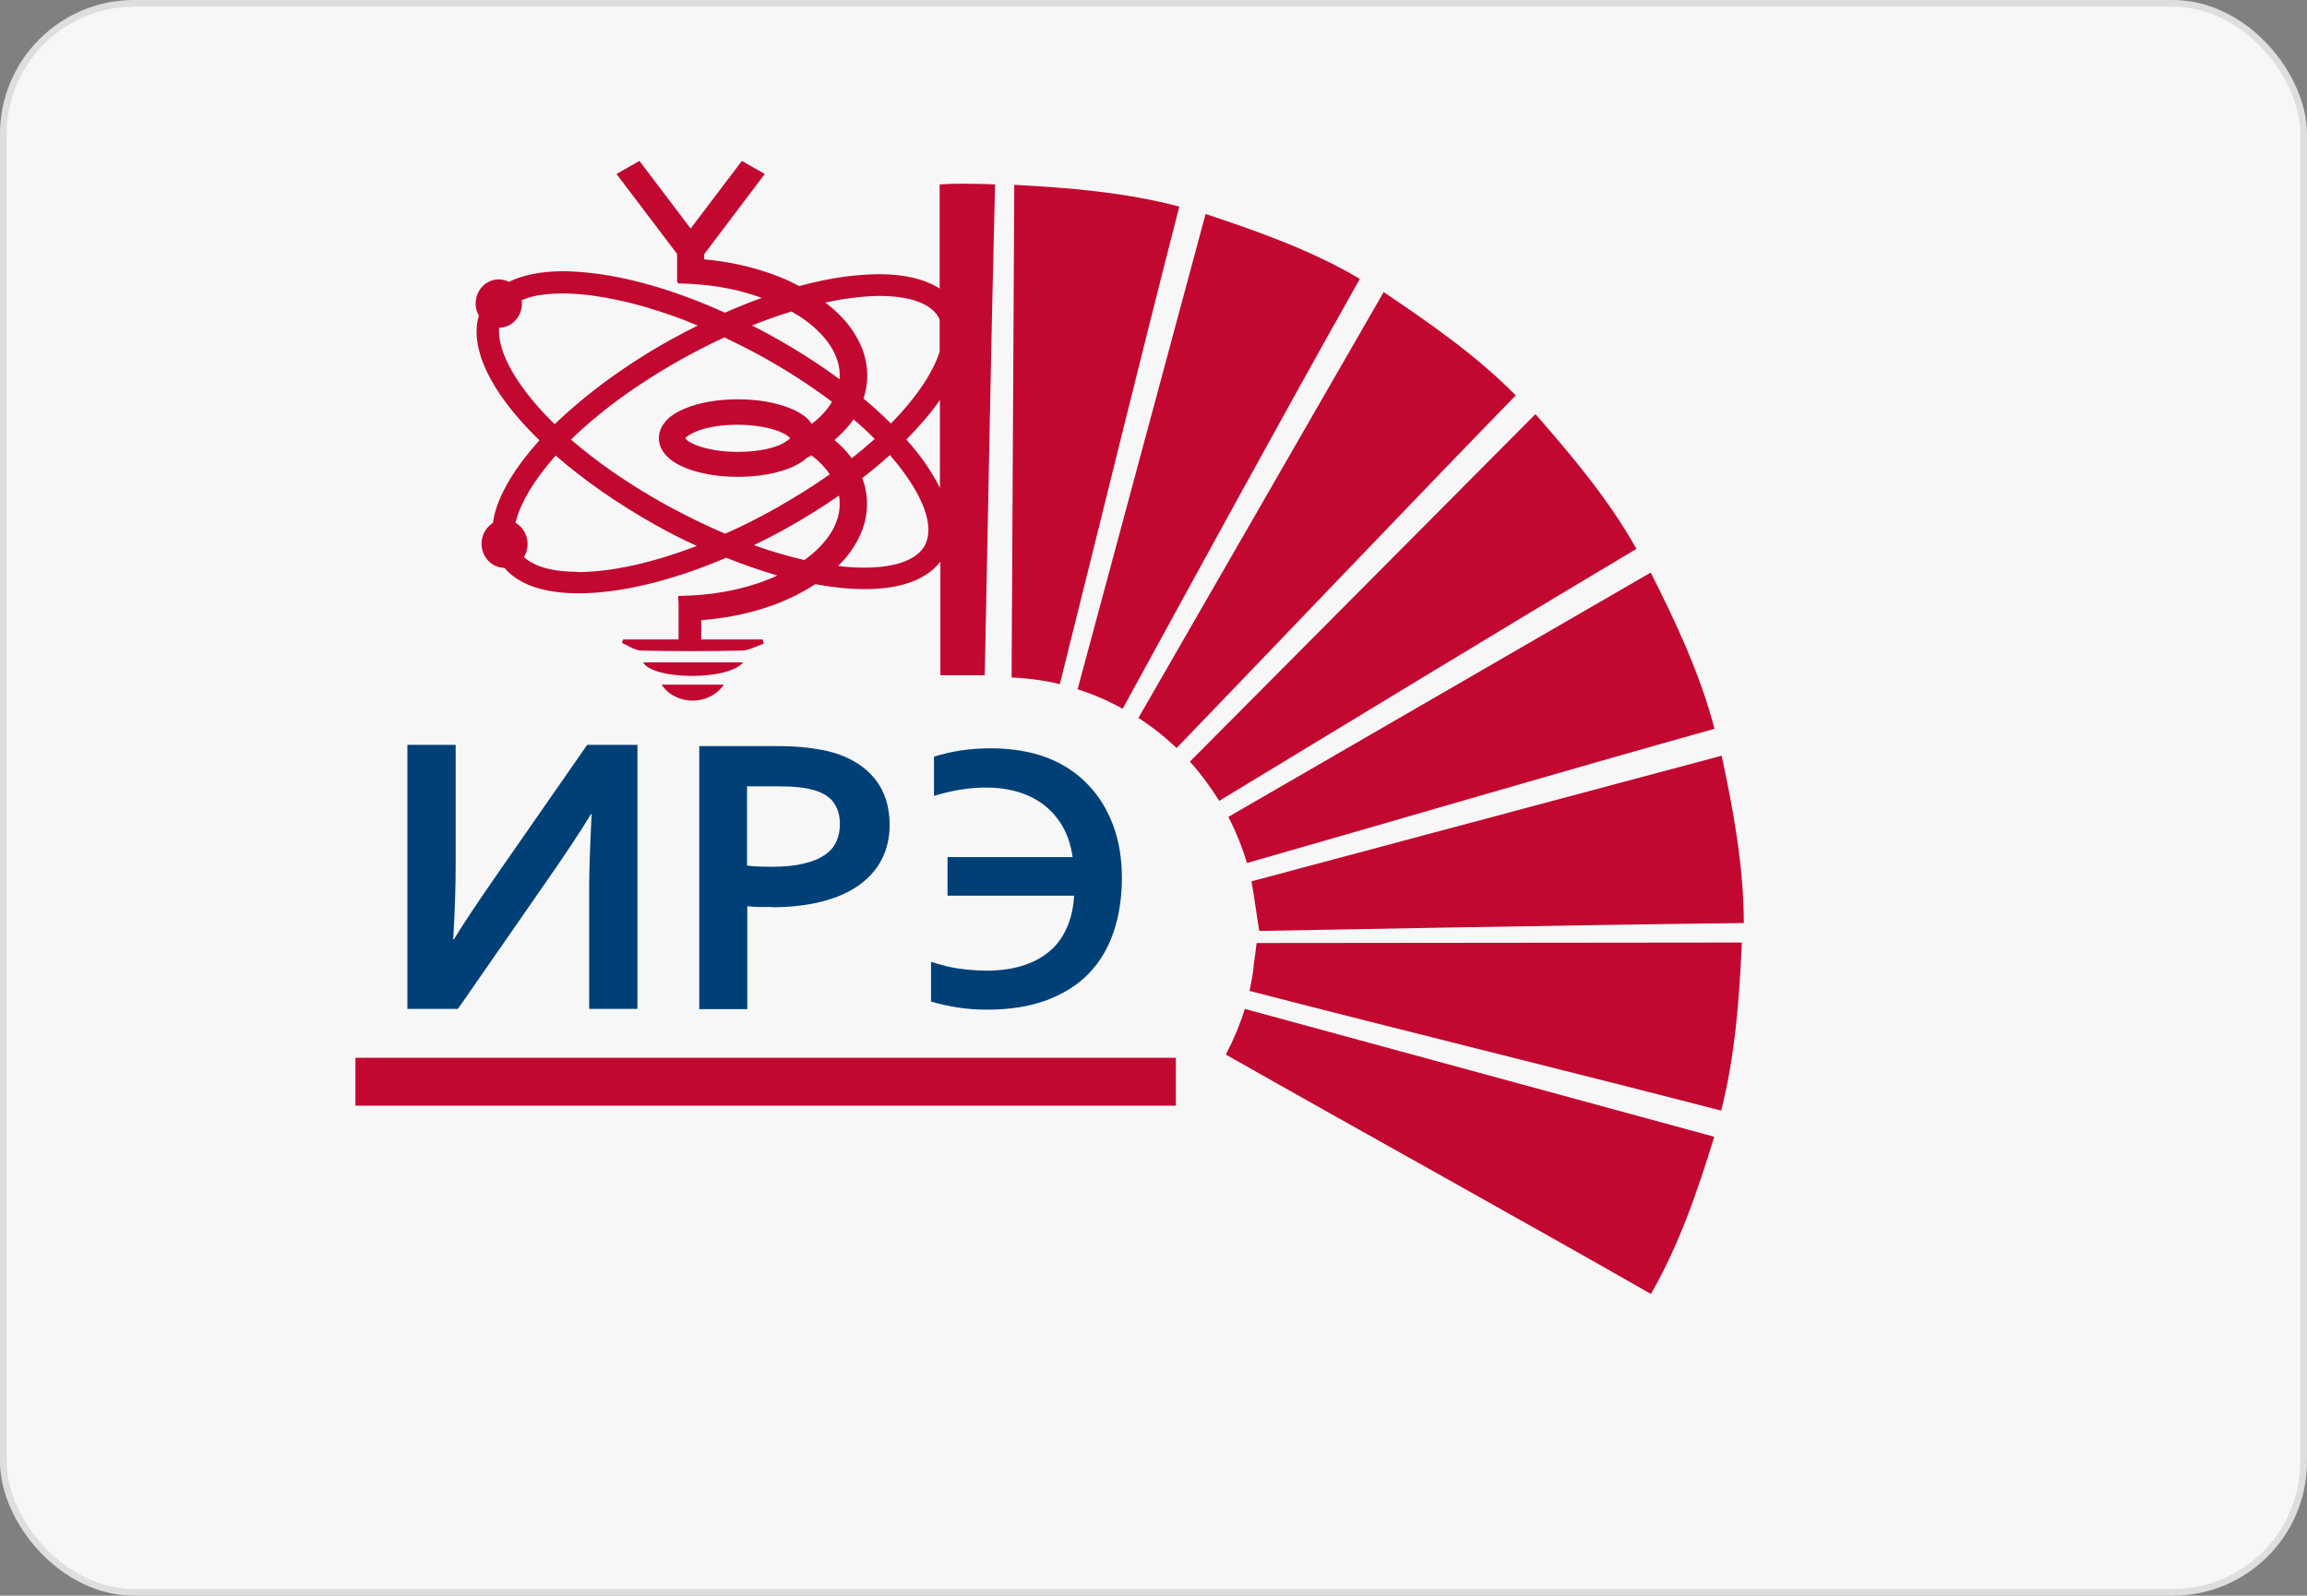
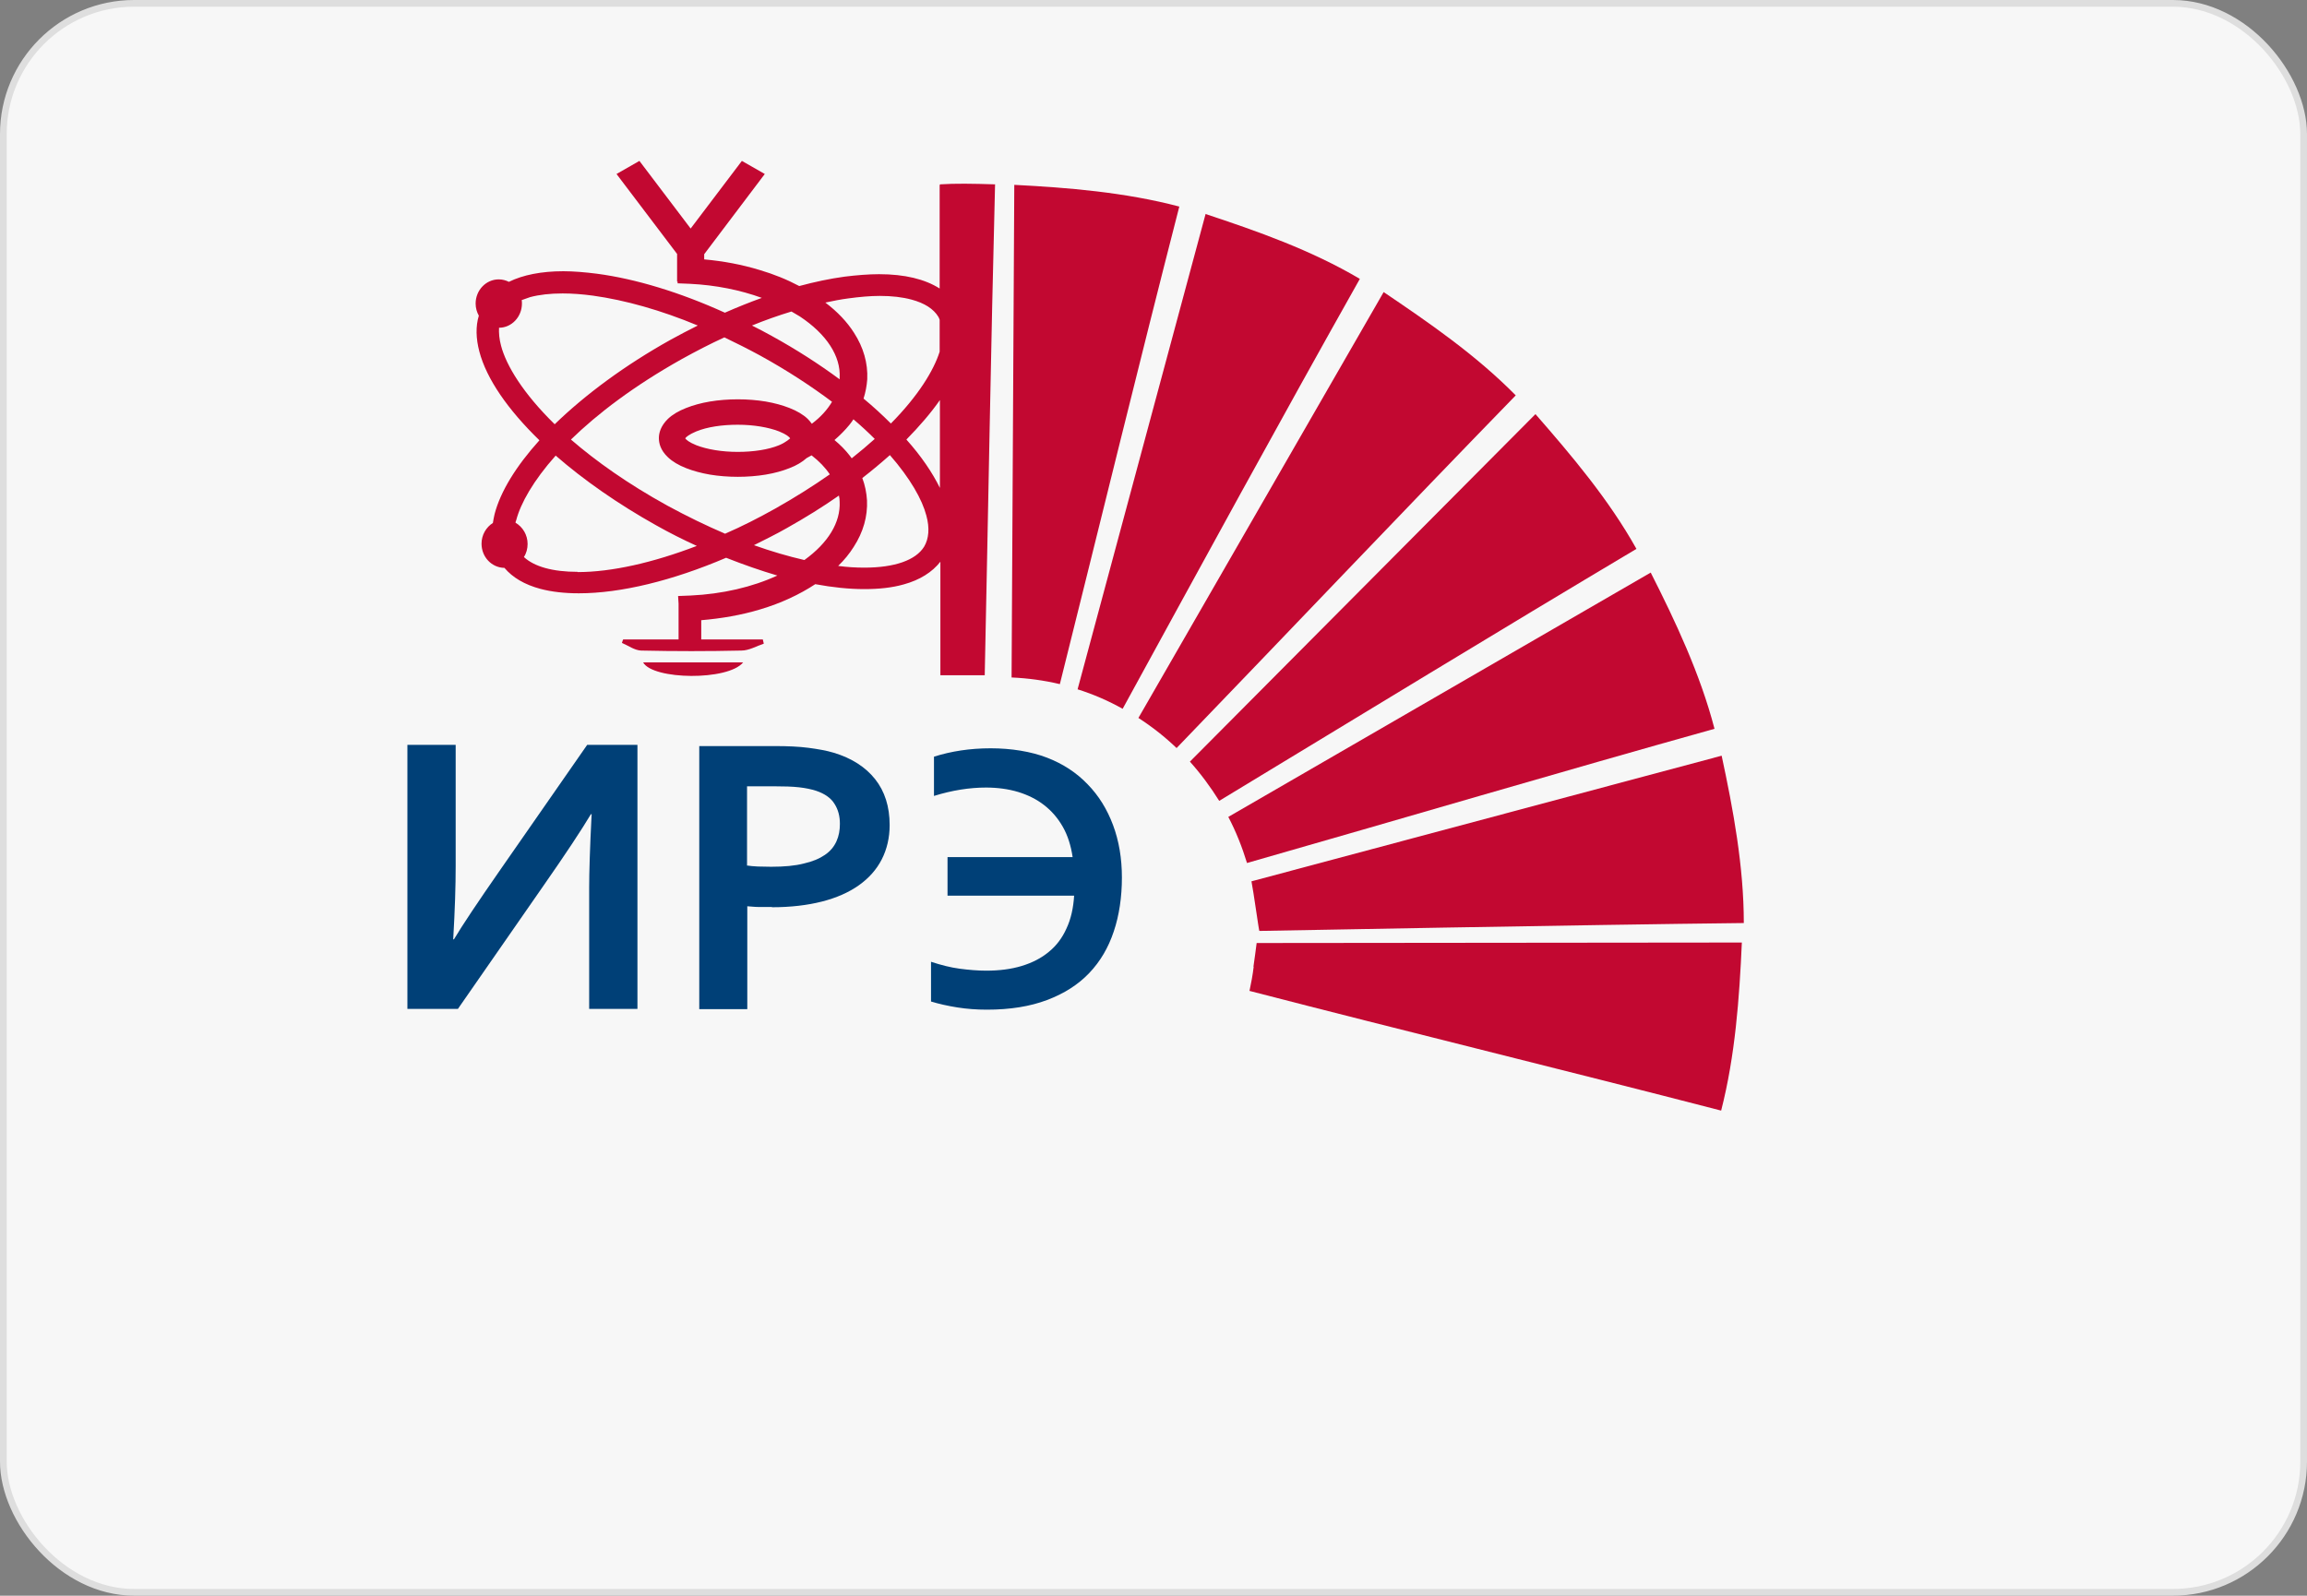
<svg xmlns="http://www.w3.org/2000/svg" width="344" height="238" viewBox="0 0 344 238" fill="none">
  <rect x="0" y="0" width="344" height="238" fill="#808080" stroke="none" />
  <rect x="0.5" y="0.5" width="343" height="237" rx="19.5" fill="#F7F7F7" stroke="#DEDEDE" />
  <path d="M186.939 144.188C186.792 145.403 186.572 146.618 186.314 147.796C209.635 153.833 233.323 159.612 256.644 165.649C258.737 157.477 259.362 148.9 259.729 140.581L187.38 140.654C187.38 140.654 186.939 144.078 186.902 144.188H186.939Z" fill="#C20831" />
-   <path d="M182.789 157.293C203.796 169.22 225.17 181 246.178 193C250.401 185.638 253.155 177.576 255.616 169.551L185.617 150.483C184.882 152.839 183.928 155.121 182.789 157.293Z" fill="#C20831" />
  <path d="M187.783 138.851C187.783 138.851 236.628 137.93 260.022 137.673C260.022 129.243 258.443 120.74 256.717 112.715L186.607 131.452C186.901 132.887 187.709 138.777 187.783 138.851Z" fill="#C20831" />
  <path d="M151.242 27.571L150.838 101.046C153.299 101.156 155.722 101.487 158.036 102.04C163.949 78.407 169.788 54.406 175.848 30.81C167.768 28.675 159.175 27.976 151.242 27.571Z" fill="#C20831" />
  <path d="M179.777 31.878L160.68 102.813C163.03 103.549 165.307 104.543 167.4 105.721C179.043 84.444 190.831 62.799 202.767 41.596C195.496 37.289 187.416 34.455 179.74 31.915L179.777 31.878Z" fill="#C20831" />
  <path d="M206.329 43.547L169.75 107.083C171.807 108.408 173.716 109.917 175.442 111.574C192.226 94.162 209.12 76.345 226.014 58.971C220.064 52.934 213.05 48.111 206.292 43.547H206.329Z" fill="#C20831" />
  <path d="M228.954 61.768L177.428 113.598C179.044 115.402 180.513 117.39 181.798 119.451C202.475 106.936 223.298 94.199 244.011 81.867C239.898 74.505 234.353 67.953 228.954 61.768Z" fill="#C20831" />
  <path d="M185.911 128.728C209.085 122.102 232.479 115.181 255.653 108.703C253.523 100.531 249.85 92.727 246.141 85.401L183.156 121.844C184.295 124.016 185.213 126.335 185.947 128.728H185.911Z" fill="#C20831" />
  <path d="M140.113 27.608V43.031C137.909 41.633 134.898 40.896 131.079 40.896C129.499 40.896 127.736 41.044 125.937 41.264C123.77 41.559 121.493 42.038 119.179 42.663C117.38 41.706 115.397 40.896 113.267 40.27C110.622 39.461 107.868 38.945 105.003 38.688V37.915L114.038 25.951L110.622 24L102.983 34.086L95.344 24L91.929 25.951L100.963 37.878V42.001H101.037V42.258L102.873 42.332C106.693 42.516 110.365 43.252 113.597 44.43C111.761 45.093 109.925 45.829 108.088 46.639C101.441 43.62 94.83 41.596 88.991 40.823C87.228 40.602 85.539 40.455 83.996 40.455C80.728 40.455 77.973 41.007 75.88 42.038C75.439 41.817 74.925 41.669 74.374 41.669C72.464 41.669 70.922 43.289 70.922 45.277C70.922 45.939 71.106 46.565 71.399 47.081C70.922 48.663 70.959 50.467 71.473 52.418C72.538 56.504 75.733 61.106 80.434 65.67C76.982 69.499 74.631 73.29 73.75 76.677C73.64 77.118 73.566 77.597 73.493 78.002C72.501 78.628 71.803 79.769 71.803 81.094C71.803 83.082 73.309 84.665 75.219 84.702C76.431 86.137 78.23 87.205 80.581 87.831C82.233 88.272 84.18 88.493 86.31 88.493C92.553 88.493 100.266 86.616 108.272 83.192C110.879 84.223 113.413 85.106 115.911 85.843C112.165 87.573 107.684 88.604 102.983 88.824L101.11 88.898L101.184 90.039V95.377H92.921C92.921 95.377 92.774 95.708 92.737 95.892C93.692 96.297 94.61 96.996 95.602 97.033C100.596 97.144 105.591 97.144 110.549 97.033C111.687 97.033 112.789 96.371 113.891 96.003C113.854 95.782 113.781 95.598 113.744 95.377H104.563V92.506C107.611 92.248 110.586 91.733 113.377 90.886C116.462 89.966 119.216 88.677 121.567 87.131C124.137 87.61 126.598 87.867 128.875 87.867C131.152 87.867 133.062 87.647 134.751 87.168C137.175 86.505 139.011 85.327 140.223 83.781V100.714H146.613C146.613 100.714 146.76 100.714 146.834 100.714C147.348 76.419 147.752 51.792 148.376 27.497C144.924 27.387 142.463 27.35 140.186 27.497L140.113 27.608ZM126.525 44.504C128.177 44.283 129.756 44.136 131.189 44.136C132.988 44.136 134.567 44.32 135.926 44.688C137.836 45.203 139.195 46.05 139.929 47.265C140.003 47.412 140.076 47.559 140.113 47.706V52.455C139.232 55.253 136.918 59.044 132.841 63.167C131.593 61.916 130.234 60.664 128.765 59.449C129.059 58.529 129.242 57.572 129.316 56.578C129.426 54.185 128.765 51.829 127.333 49.621C126.304 48.001 124.872 46.492 123.072 45.13C124.248 44.872 125.386 44.651 126.525 44.504ZM130.454 65.449C129.389 66.406 128.251 67.364 127.002 68.357C126.892 68.21 126.782 68.063 126.671 67.916C126.047 67.106 125.276 66.333 124.431 65.633C125.276 64.897 126.01 64.161 126.671 63.351C126.892 63.093 127.075 62.799 127.259 62.541C128.434 63.535 129.499 64.529 130.454 65.486V65.449ZM118.004 46.455C118.408 46.712 118.849 46.933 119.253 47.191C123.256 49.841 125.386 53.118 125.202 56.357C125.202 56.431 125.202 56.504 125.202 56.578C122.117 54.296 118.739 52.124 115.066 50.099C114.075 49.547 113.083 49.032 112.128 48.553C114.111 47.743 116.094 47.044 118.041 46.455H118.004ZM74.705 51.535C74.448 50.578 74.374 49.694 74.411 48.884C76.284 48.884 77.826 47.265 77.826 45.277C77.826 45.093 77.826 44.909 77.79 44.761C78.194 44.614 78.597 44.467 79.038 44.32C80.397 43.952 82.05 43.768 83.886 43.768C85.282 43.768 86.824 43.878 88.44 44.099C93.214 44.761 98.576 46.271 104.048 48.553C102.69 49.216 101.331 49.952 99.972 50.688C93.178 54.48 87.265 58.86 82.711 63.278C78.01 58.676 75.476 54.516 74.705 51.535ZM86.126 85.291C82.417 85.291 79.663 84.517 78.12 83.082C78.487 82.53 78.671 81.83 78.671 81.131C78.671 79.769 77.936 78.591 76.871 77.965C76.871 77.818 76.945 77.707 76.982 77.56C77.643 75.057 79.516 71.707 82.858 67.953C87.044 71.597 92.149 75.168 97.805 78.333C99.825 79.474 101.882 80.505 103.902 81.425C97.364 83.929 91.194 85.327 86.126 85.327V85.291ZM108.162 79.622C105.334 78.407 102.432 77.008 99.531 75.425C93.582 72.149 88.844 68.762 85.135 65.56C89.064 61.731 94.5 57.572 101.661 53.559C103.791 52.381 105.921 51.277 108.015 50.32C109.778 51.167 111.54 52.05 113.303 53.007C117.453 55.289 121.016 57.645 124.064 59.928C123.366 61.106 122.375 62.21 121.052 63.204C120.869 62.946 120.648 62.688 120.428 62.468C119.767 61.842 118.849 61.29 117.71 60.848C116.682 60.443 115.47 60.112 114.185 59.891C111.54 59.449 108.492 59.449 105.848 59.891C104.526 60.112 103.351 60.443 102.322 60.848C101.184 61.29 100.266 61.842 99.605 62.468C98.503 63.535 98.246 64.603 98.246 65.339C98.246 66.075 98.466 67.143 99.605 68.21C100.266 68.836 101.184 69.388 102.322 69.83C103.351 70.235 104.563 70.566 105.848 70.787C108.492 71.229 111.54 71.229 114.185 70.787C115.507 70.566 116.682 70.235 117.71 69.83C118.775 69.425 119.62 68.91 120.281 68.321L121.016 67.916C122.154 68.799 123.072 69.756 123.733 70.75C121.309 72.444 118.592 74.174 115.58 75.867C113.083 77.266 110.622 78.517 108.162 79.585V79.622ZM117.821 65.376C117.821 65.376 117.233 65.965 116.168 66.406C114.552 67.069 112.348 67.4 109.998 67.4C107.648 67.4 105.444 67.032 103.828 66.406C102.726 65.965 102.286 65.56 102.175 65.376C102.286 65.192 102.763 64.787 103.828 64.345C105.444 63.682 107.648 63.351 109.998 63.351C112.348 63.351 114.552 63.719 116.168 64.345C117.27 64.787 117.71 65.192 117.821 65.376ZM119.914 83.524C117.527 82.972 114.993 82.235 112.422 81.315C114.038 80.505 115.69 79.695 117.306 78.775C120.061 77.229 122.668 75.609 125.092 73.916C125.166 74.21 125.202 74.542 125.202 74.836C125.349 77.928 123.476 80.984 119.951 83.524H119.914ZM137.799 81.536C136.551 83.56 133.392 84.665 128.875 84.665C127.626 84.665 126.341 84.591 124.982 84.407C125.9 83.524 126.671 82.567 127.296 81.573C128.728 79.364 129.389 77.008 129.279 74.615C129.206 73.474 128.985 72.37 128.581 71.302C130.05 70.161 131.409 69.02 132.694 67.879C135.743 71.376 137.506 74.505 138.13 76.898C138.644 78.775 138.497 80.358 137.799 81.536ZM135.155 65.56C137.102 63.572 138.791 61.621 140.15 59.67V72.775C139.011 70.456 137.359 68.026 135.155 65.56Z" fill="#C20831" />
  <path d="M110.807 98.8H95.897C97.365 101.414 108.567 101.561 110.807 98.8Z" fill="#C20831" />
-   <path d="M107.942 102.113H98.65C100.744 105.279 105.738 105.316 107.942 102.113Z" fill="#C20831" />
-   <path d="M175.333 157.772H53V164.913H175.333V157.772Z" fill="#C20831" />
  <path d="M87.521 111.095H95.05V150.483H87.852V132.372C87.852 130.127 87.962 126.482 88.219 121.439H88.109C86.75 123.721 84.399 127.292 81.057 132.078L68.277 150.483H60.748V111.095H67.946V129.206C67.946 132.078 67.836 135.722 67.579 140.102H67.689C68.938 138.004 71.252 134.544 74.63 129.685L87.558 111.095H87.521Z" fill="#004077" />
  <path d="M115.102 135.28C114.441 135.28 113.816 135.28 113.192 135.28C112.568 135.28 111.98 135.207 111.429 135.17V150.52H104.268V111.279H115.579C117.452 111.279 119.105 111.353 120.537 111.537C121.933 111.721 123.218 111.942 124.32 112.273C127.001 113.083 129.057 114.408 130.49 116.212C131.922 118.016 132.657 120.298 132.657 123.059C132.657 124.936 132.253 126.666 131.481 128.176C130.71 129.685 129.572 130.973 128.066 132.041C126.56 133.108 124.724 133.918 122.557 134.47C120.39 135.022 117.893 135.317 115.102 135.317V135.28ZM111.429 129.096C111.833 129.17 112.347 129.206 113.008 129.243C113.633 129.243 114.294 129.28 114.991 129.28C116.938 129.28 118.554 129.133 119.839 128.801C121.161 128.507 122.19 128.065 122.998 127.513C123.806 126.961 124.357 126.298 124.724 125.488C125.091 124.679 125.238 123.832 125.238 122.875C125.238 121.734 124.981 120.74 124.43 119.893C123.916 119.046 122.998 118.384 121.676 117.942C120.978 117.721 120.133 117.537 119.141 117.427C118.15 117.316 116.901 117.28 115.432 117.28H111.392V129.133L111.429 129.096Z" fill="#004077" />
  <path d="M147.053 117.464C144.592 117.464 141.985 117.868 139.267 118.715V112.862C141.801 112.052 144.629 111.611 147.714 111.611C150.799 111.611 153.737 112.089 156.124 113.009C158.511 113.93 160.531 115.255 162.184 116.985C163.836 118.678 165.085 120.703 165.966 123.059C166.848 125.415 167.289 128.028 167.289 130.9C167.289 133.771 166.885 136.532 166.077 138.924C165.269 141.354 164.057 143.415 162.404 145.146C160.751 146.876 158.658 148.201 156.124 149.158C153.59 150.115 150.615 150.594 147.163 150.594C145.62 150.594 144.151 150.483 142.756 150.262C141.36 150.041 140.038 149.747 138.826 149.379V143.452C140.295 143.931 141.691 144.299 143.086 144.483C144.482 144.667 145.804 144.777 147.053 144.777C148.999 144.777 150.762 144.557 152.341 144.078C153.92 143.599 155.279 142.9 156.381 141.98C157.52 141.06 158.401 139.882 159.025 138.483C159.686 137.084 160.054 135.427 160.164 133.587H141.287V127.844H159.943C159.686 126.114 159.209 124.605 158.474 123.317C157.74 122.028 156.822 120.961 155.683 120.077C154.545 119.194 153.259 118.568 151.827 118.126C150.358 117.684 148.742 117.464 146.979 117.464H147.053Z" fill="#004077" />
</svg>